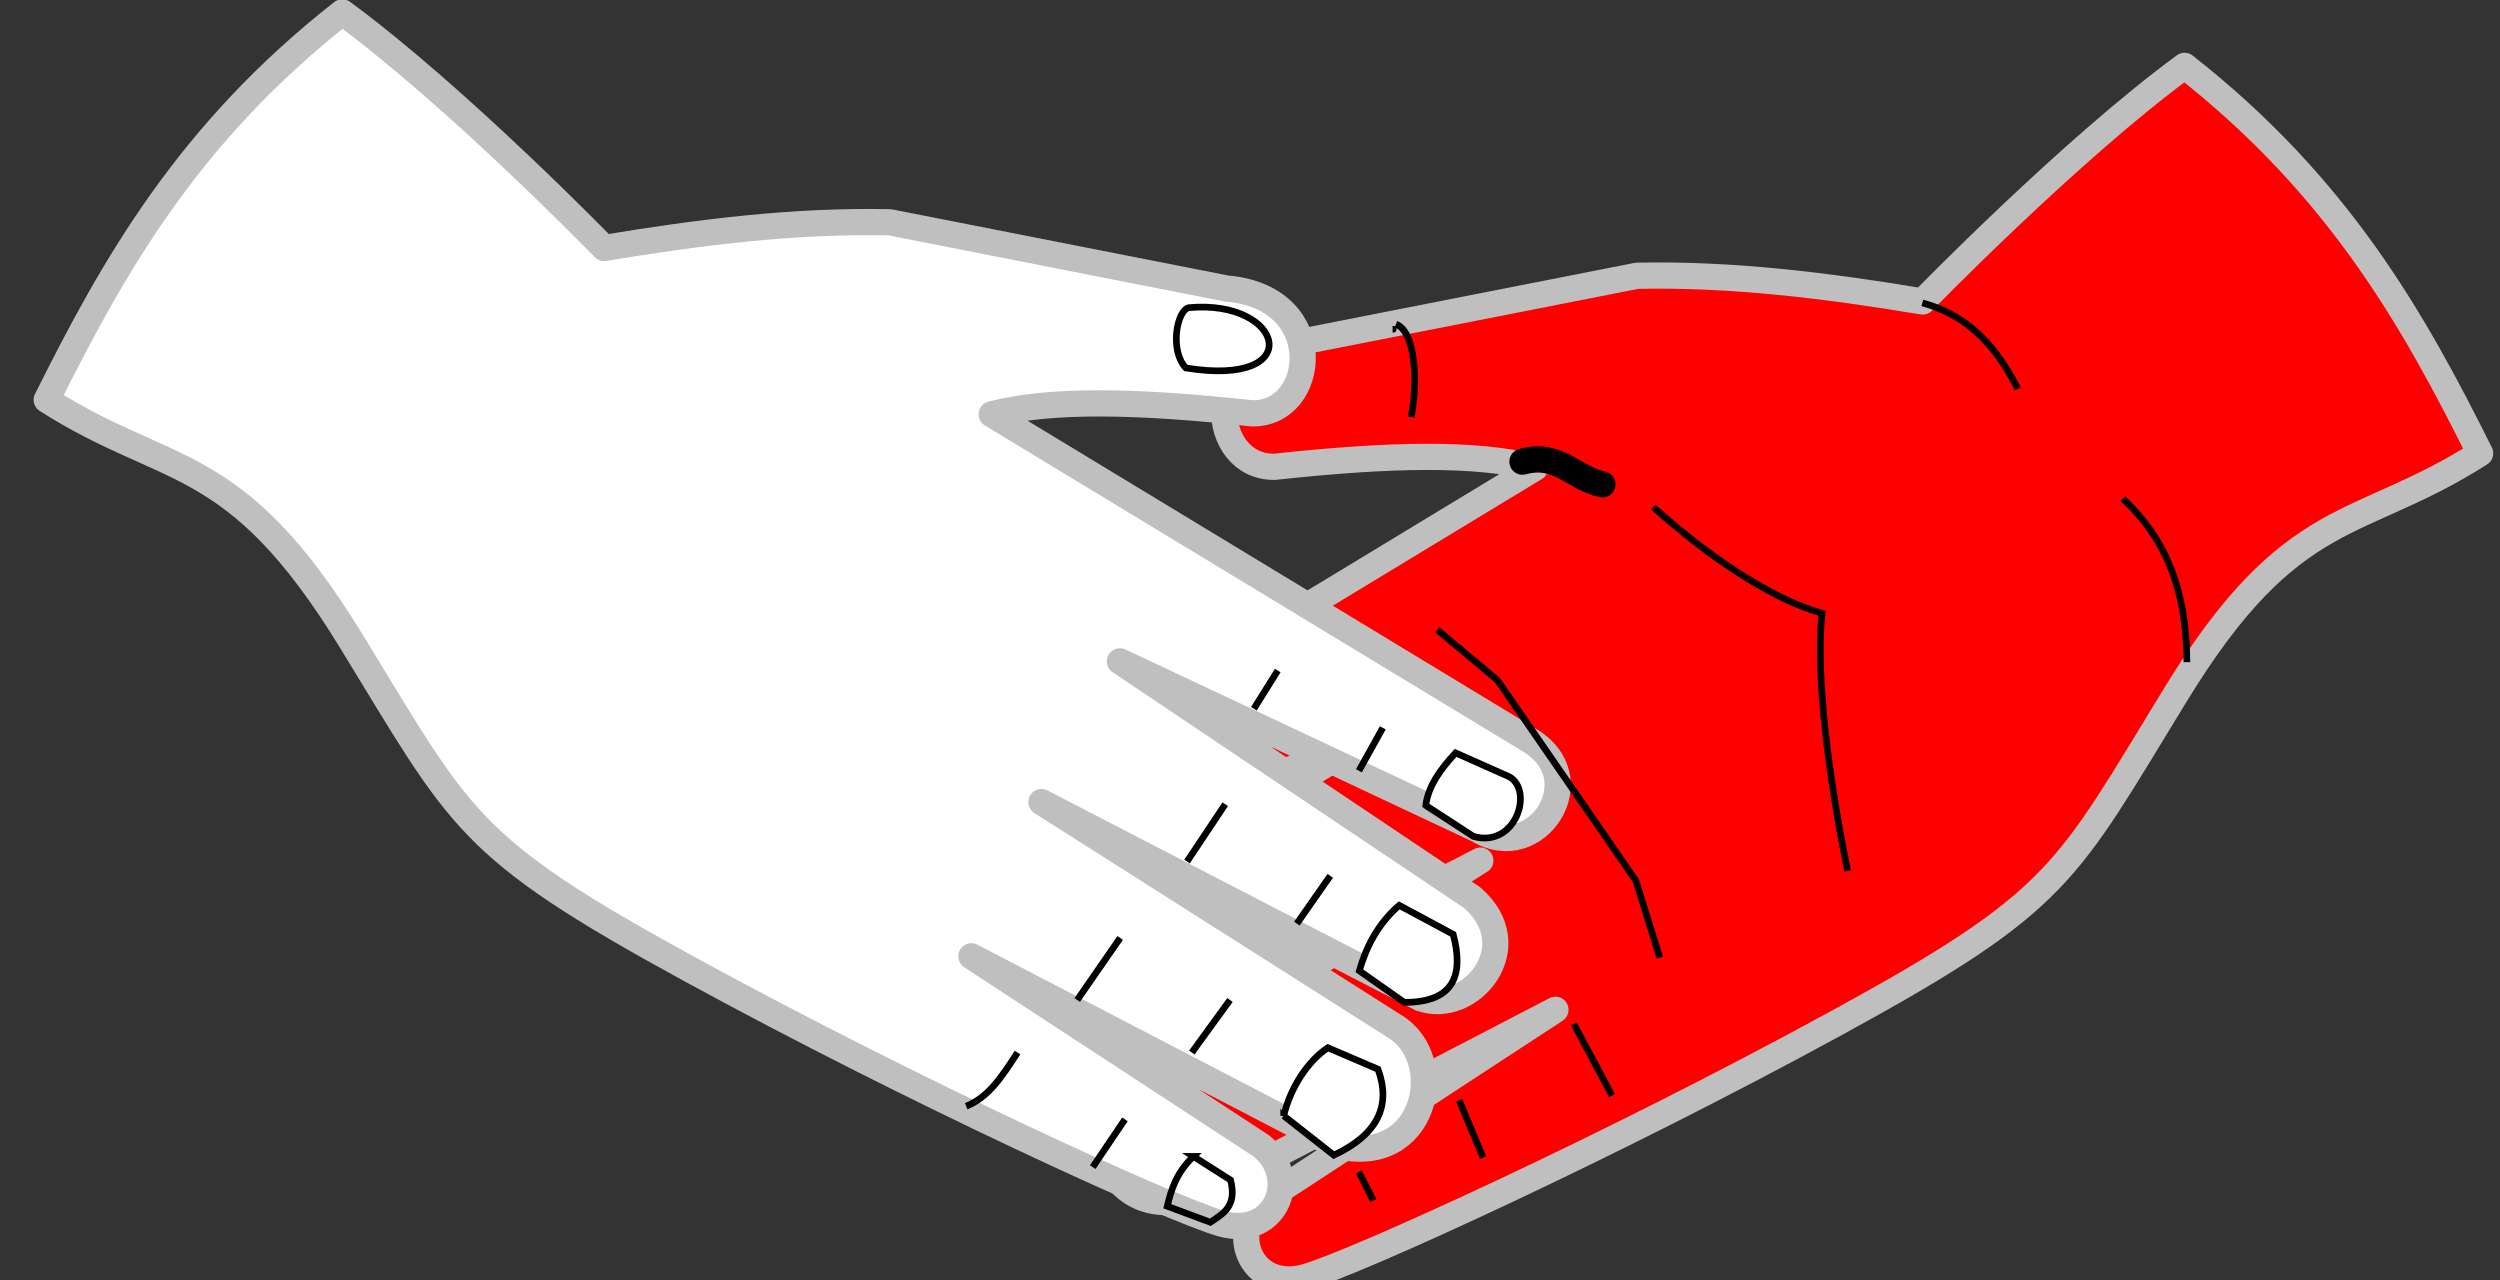
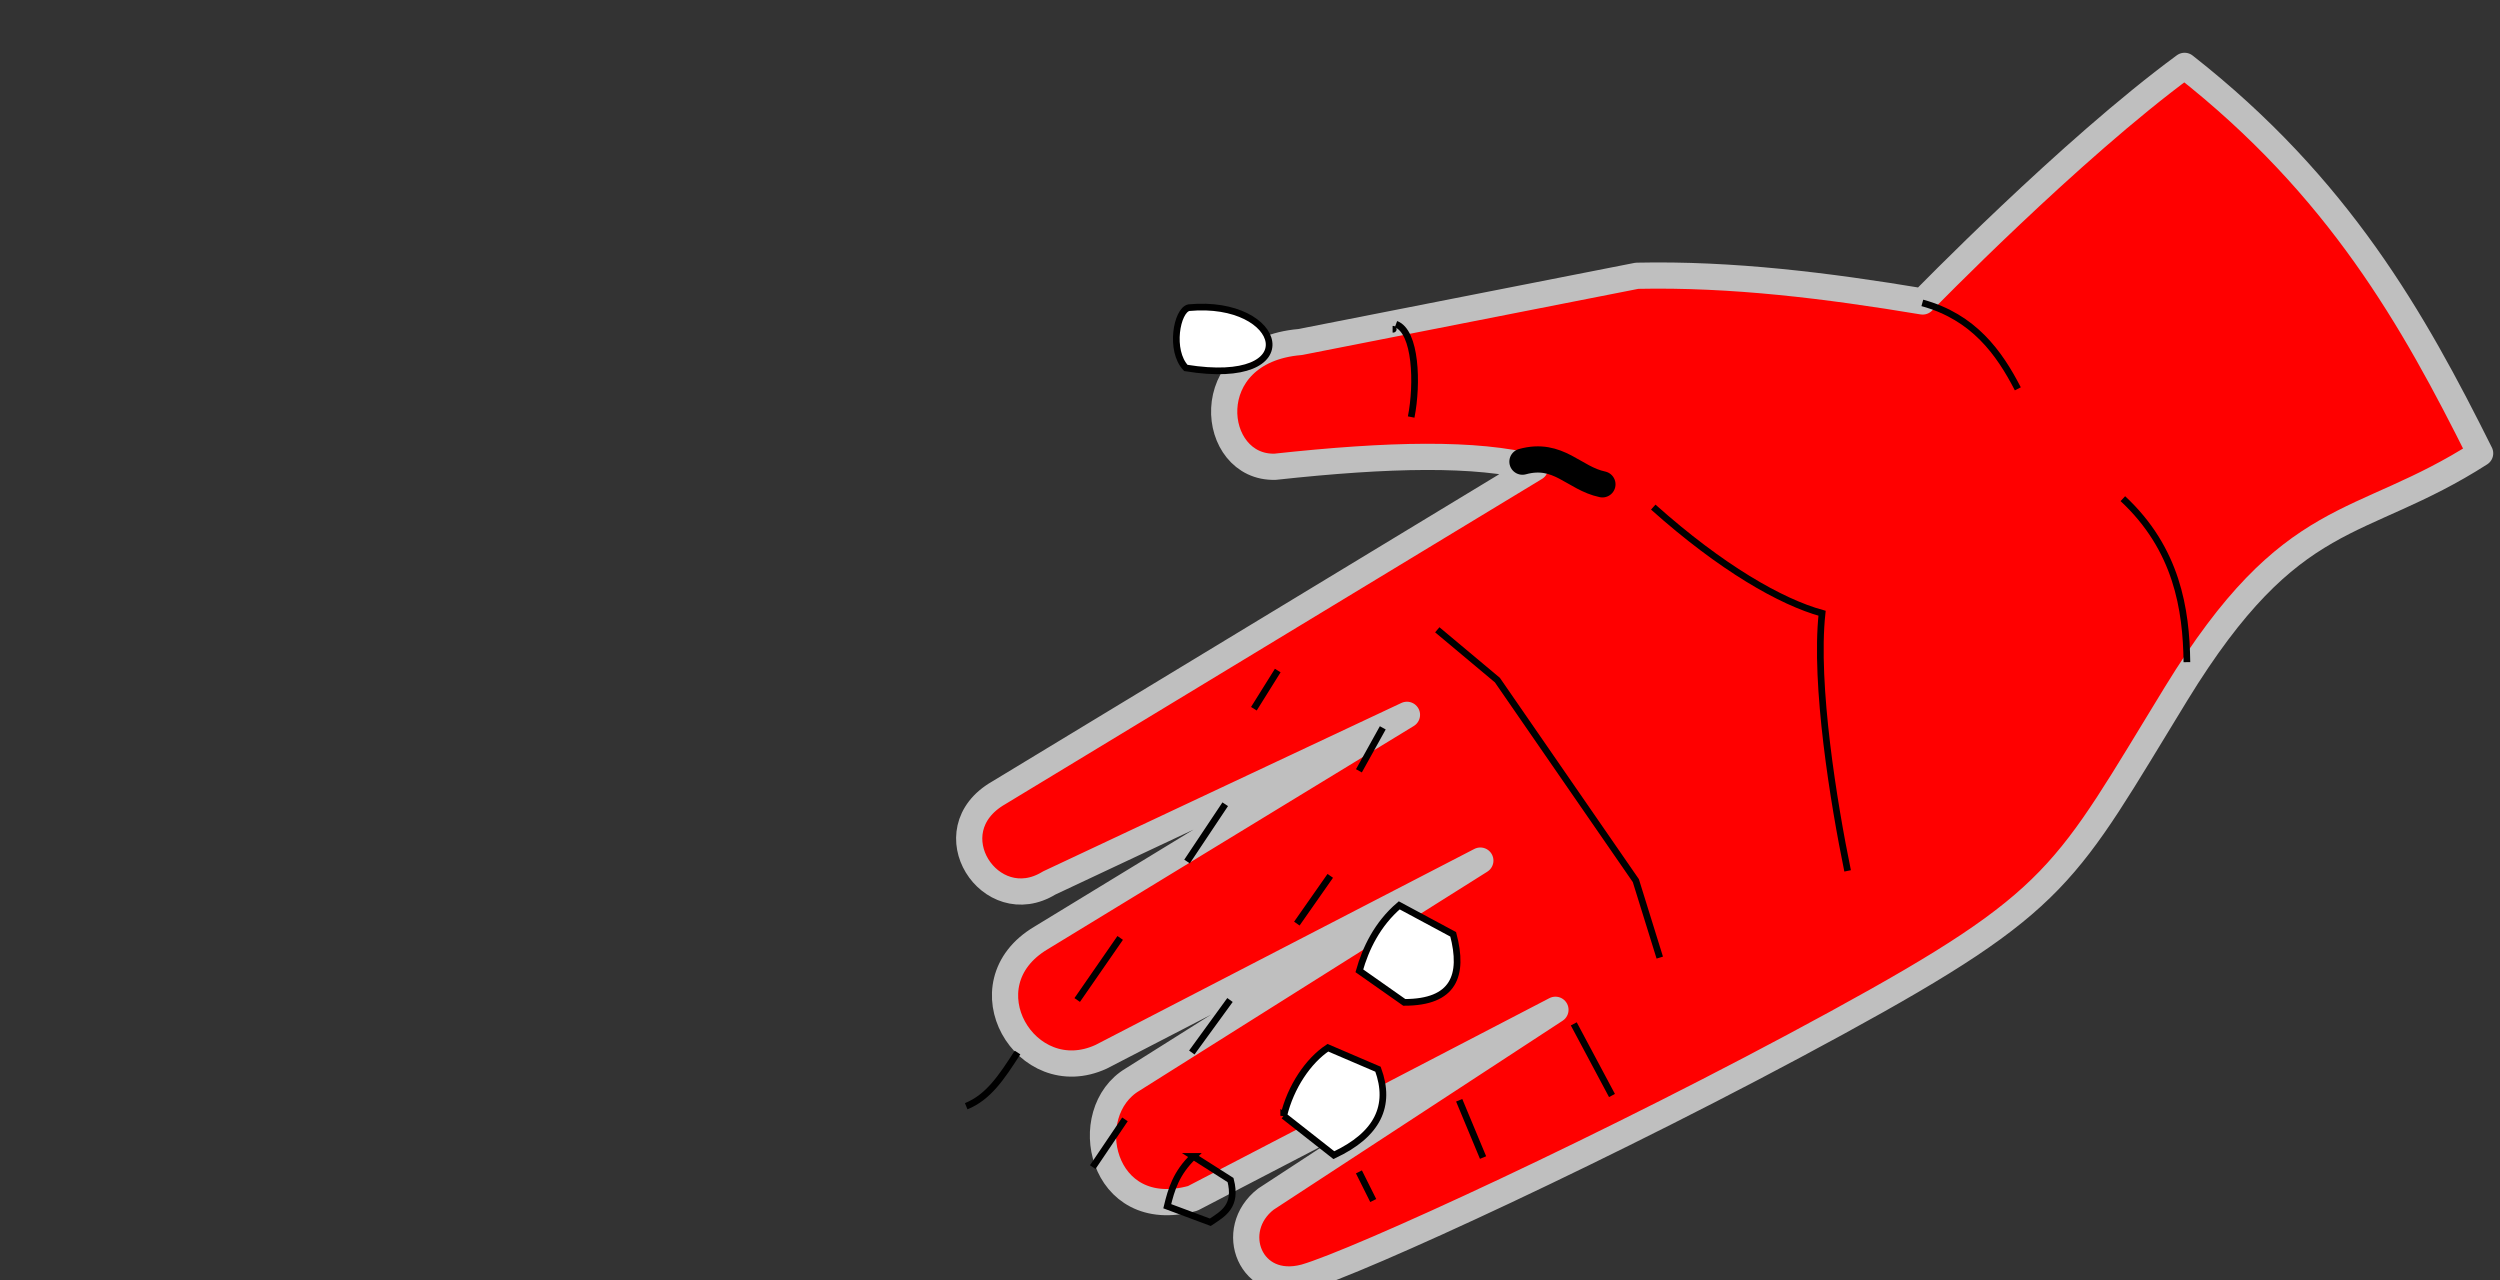
<svg xmlns="http://www.w3.org/2000/svg" width="396.812" height="203.175">
  <rect width="100%" height="100%" fill="#333333" stroke="none" />
  <title>ZAY</title>
  <g>
    <title>Layer 1</title>
    <g id="layer1">
      <title>R.E,A.L</title>
      <g id="g3307" transform="matrix(1.061, 0, 0, 1.061, -253.152, -454.842)">
        <path fill="#ff0000" fill-rule="evenodd" stroke="#bfbfbf" stroke-width="3.92" stroke-linejoin="round" stroke-miterlimit="4" id="path3237" d="m609.622,496.505c-9.983,-20 -21.115,-39.835 -44.214,-57.961c-17.117,12.562 -39.183,35.249 -39.183,35.249c-14.246,-2.371 -28.492,-4.15 -42.738,-3.847l-50.395,9.914c-15.498,1.303 -13.519,18.972 -3.726,18.657c17.069,-1.853 30.05,-2.138 38.89,0.152l-80.257,48.633c-9.907,5.697 -1.245,18.901 7.555,13.484l53.523,-25.158l-54.707,33.358c-11.79,6.96 -2.293,22.979 8.959,17.796l56.726,-29.346l-51.987,32.734c-8.316,4.882 -4.86,21.626 8.959,17.796l54.263,-28.212l-43.325,28.331c-5.91,4.59 -2.364,13.906 5.876,11.671c7.654,-2.188 45.892,-19.655 79.547,-38.047c33.655,-18.391 34.112,-22.088 50.761,-49.254c17.387,-28.37 27.218,-24.255 45.474,-35.949z" />
-         <path fill="#ffffff" fill-rule="evenodd" stroke="#bfbfbf" stroke-width="3.92" stroke-linejoin="round" stroke-miterlimit="4" id="path3197" d="m245.588,488.505c9.983,-20 21.115,-39.835 44.214,-57.961c17.117,12.562 39.183,35.249 39.183,35.249c14.246,-2.371 28.492,-4.15 42.738,-3.847l50.395,9.914c15.498,1.303 13.519,18.972 3.726,18.657c-17.069,-1.853 -30.05,-2.138 -38.89,0.152l80.257,48.633c9.907,5.697 1.245,18.901 -7.555,13.484l-53.523,-25.158l52.707,35.358c8.397,7.317 -0.215,17.721 -7.717,15.038l-56.726,-29.346l52.744,33.492c8.316,4.882 4.86,21.626 -8.959,17.796l-54.263,-28.212l43.325,28.331c5.91,4.59 2.364,13.906 -5.876,11.671c-7.654,-2.188 -45.892,-19.655 -79.547,-38.047c-33.655,-18.391 -34.112,-22.088 -50.761,-49.254c-17.387,-28.37 -27.218,-24.255 -45.474,-35.949z" />
        <path fill="none" fill-rule="evenodd" stroke="#000000" stroke-width="3.92" stroke-linecap="round" stroke-miterlimit="4" id="path3239" d="m466.354,497.755c5.407,-1.488 7.669,2.49 11.964,3.393" />
        <path fill="none" fill-rule="evenodd" stroke="#000000" stroke-width="1px" id="path3241" d="m526.176,474.005c7.683,2.102 11.513,7.466 14.286,12.857" />
        <path fill="none" fill-rule="evenodd" stroke="#000000" stroke-width="1px" id="path3243" d="m565.757,527.75c-0.102,-7.908 -1.487,-16.919 -9.582,-24.459" />
        <path fill="none" fill-rule="evenodd" stroke="#000000" stroke-width="1px" id="path3245" d="m485.923,504.553c10.17,9.081 19.116,14.194 25.253,15.88c-1.15,10.706 1.754,28.481 3.824,38.543" />
        <path fill="none" fill-rule="evenodd" stroke="#000000" stroke-width="1px" id="path3247" d="m453.614,522.908l8.99,7.525l20.714,30l3.579,11.515" />
        <path fill="none" fill-rule="evenodd" stroke="#000000" stroke-width="1px" id="path3249" d="m426.176,534.719l3.571,-5.714" />
        <path fill="none" fill-rule="evenodd" stroke="#000000" stroke-width="1px" id="path3251" d="m441.89,544.005l3.571,-6.429" />
        <path fill="none" fill-rule="evenodd" stroke="#000000" stroke-width="1px" id="path3257" d="m474.033,581.862l5.714,10.714" />
        <path fill="none" fill-rule="evenodd" stroke="#000000" stroke-width="1px" id="path3259" d="m456.89,593.291l3.571,8.571" />
        <path fill="none" fill-rule="evenodd" stroke="#000000" stroke-width="1px" id="path3261" d="m441.89,604.005l2.143,4.286" />
        <path fill="none" fill-rule="evenodd" stroke="#000000" stroke-width="1px" id="path3263" d="m416.176,557.576l5.714,-8.571" />
        <path fill="none" fill-rule="evenodd" stroke="#000000" stroke-width="1px" id="path3265" d="m432.604,566.862l5,-7.143" />
        <path fill="none" fill-rule="evenodd" stroke="#000000" stroke-width="1px" id="path3267" d="m399.747,578.291l6.429,-9.286" />
        <path fill="none" fill-rule="evenodd" stroke="#000000" stroke-width="1px" id="path3269" d="m416.89,586.148l5.714,-7.857" />
        <path fill="none" fill-rule="evenodd" stroke="#000000" stroke-width="1px" id="path3271" d="m383.14,594.184c3.337,-1.361 5.283,-4.322 7.679,-8.036" />
        <path fill="none" fill-rule="evenodd" stroke="#000000" stroke-width="1px" id="path3273" d="m402.069,603.291l4.821,-7.143" />
        <path fill="none" fill-rule="evenodd" stroke="#000000" stroke-width="1px" id="path3275" d="m446.93,477.947c0.084,0 0.168,0 0,0z" />
        <path fill="none" fill-rule="evenodd" stroke="#000000" stroke-width="1px" id="path3283" d="m447.435,477.189c2.996,1.11 3.259,8.901 2.273,13.89" />
-         <path fill="#ffffff" fill-rule="evenodd" stroke="#000000" stroke-width="1px" id="path3285" d="m451.89,549.184l7.143,4.643c6.352,1.766 9.023,-6.865 5.357,-8.929l-8.036,-3.571c-2.257,2.427 -4.098,4.958 -4.464,7.857z" />
        <path fill="#ffffff" fill-rule="evenodd" stroke="#000000" stroke-width="1px" id="path3287" d="m441.955,573.922l6.721,4.726c7.404,0.003 8.946,-4.004 7.321,-10.179l-8.075,-4.338c-3.297,2.817 -5.035,6.501 -5.967,9.791z" />
        <path fill="#ffffff" fill-rule="evenodd" stroke="#000000" stroke-width="1px" id="path3289" d="m430.64,595.612c1.029,-4.324 3.674,-8.235 6.607,-10.179l7.5,3.214c1.999,5.453 -0.036,9.785 -6.607,12.857l-7.5,-5.893z" />
        <path fill="none" fill-rule="evenodd" stroke="#000000" stroke-width="1px" id="path3299" d="m417.131,601.691l5.556,3.536c1.006,3.897 -1.096,5.03 -3.03,6.313l-6.44,-2.399c0.601,-2.483 1.33,-4.967 3.914,-7.45z" />
        <path fill="#ffffff" fill-rule="evenodd" stroke="#000000" stroke-width="1px" id="path3305" d="m416.444,474.719c14.258,-1.318 17.859,12.001 -0.446,9.018c-2.455,-2.598 -1.361,-8.61 0.446,-9.018z" />
      </g>
    </g>
  </g>
</svg>